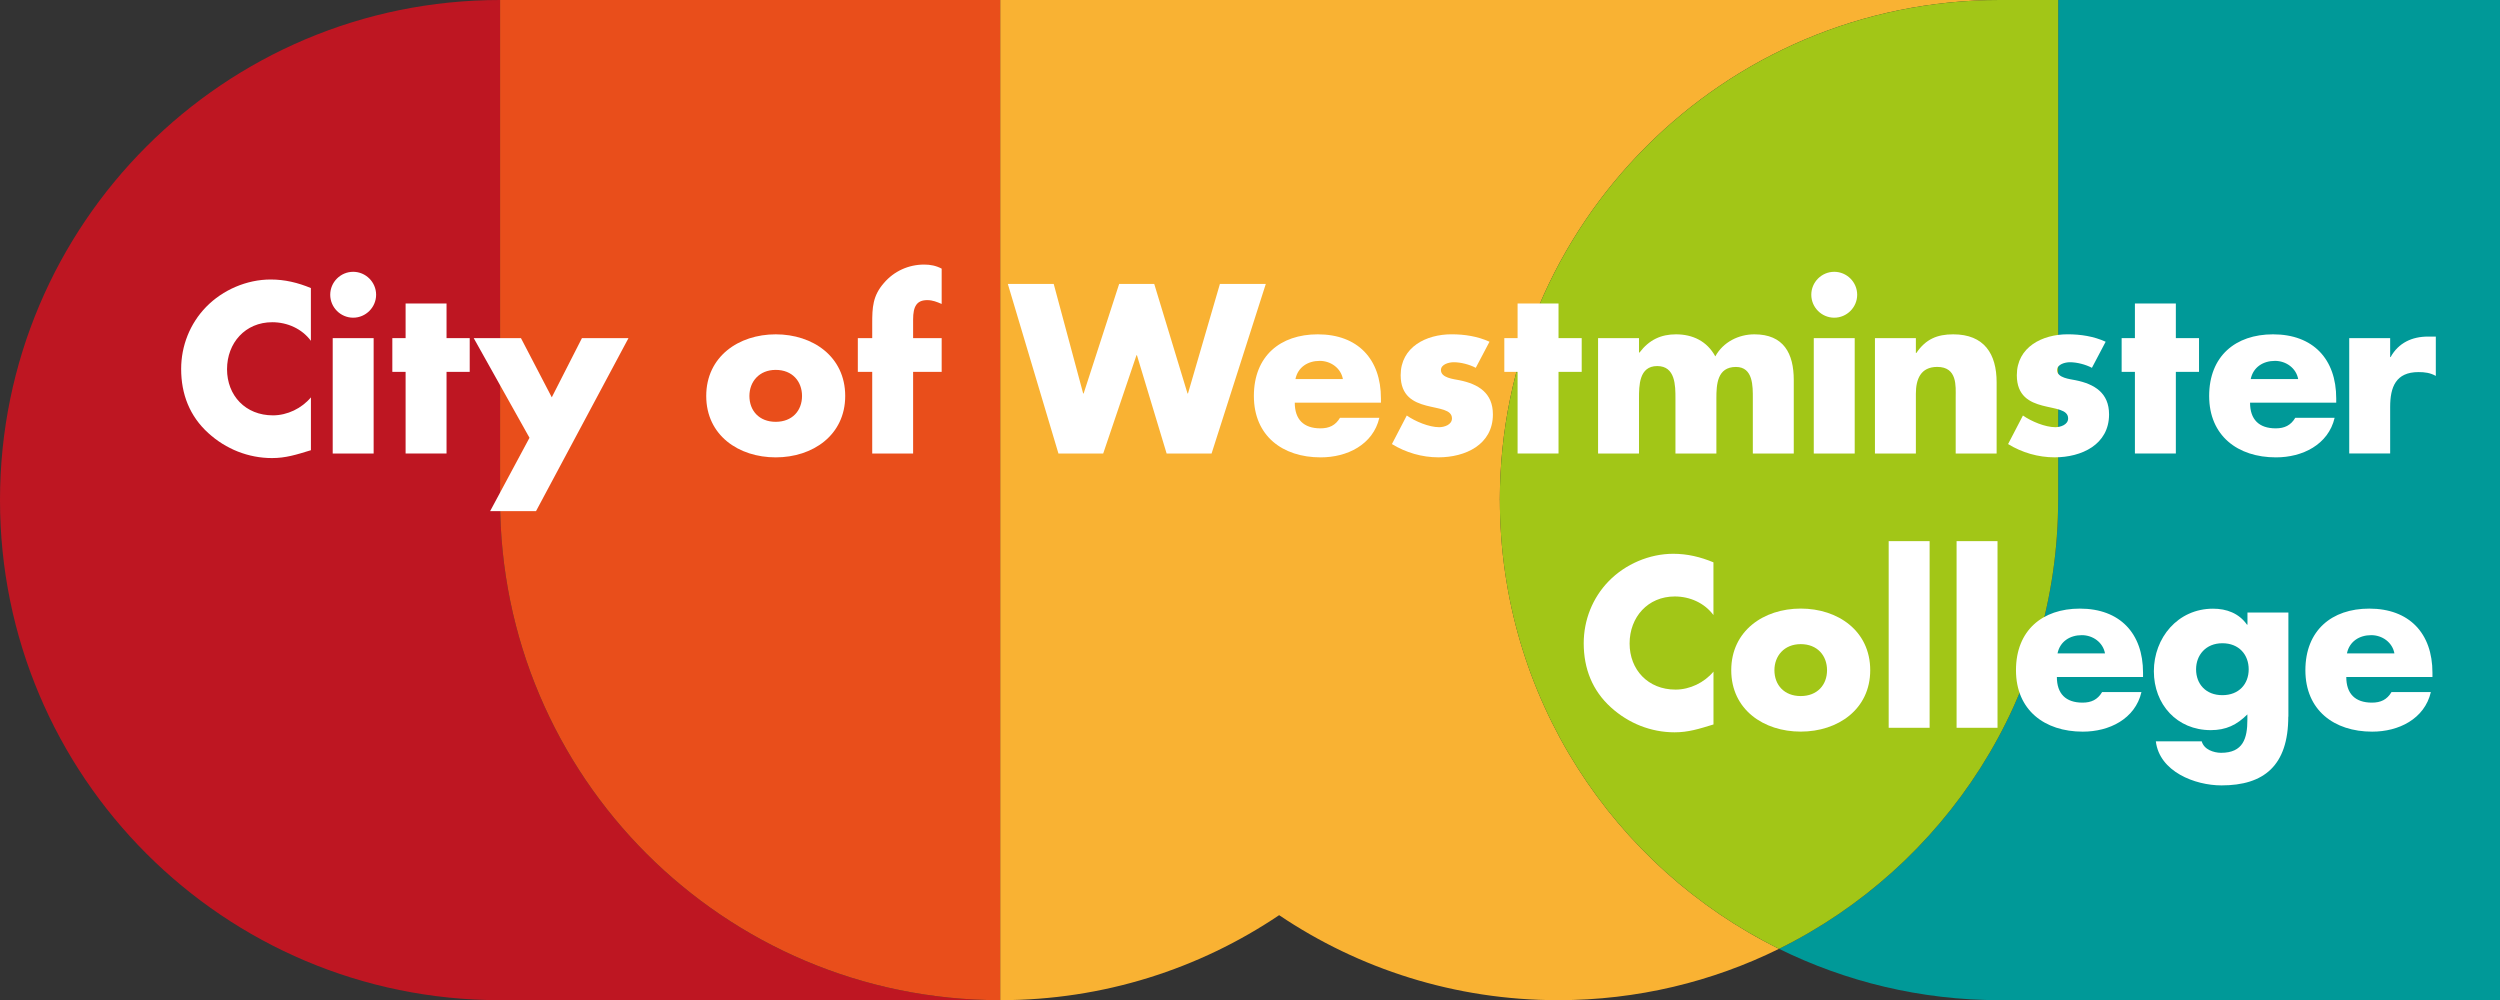
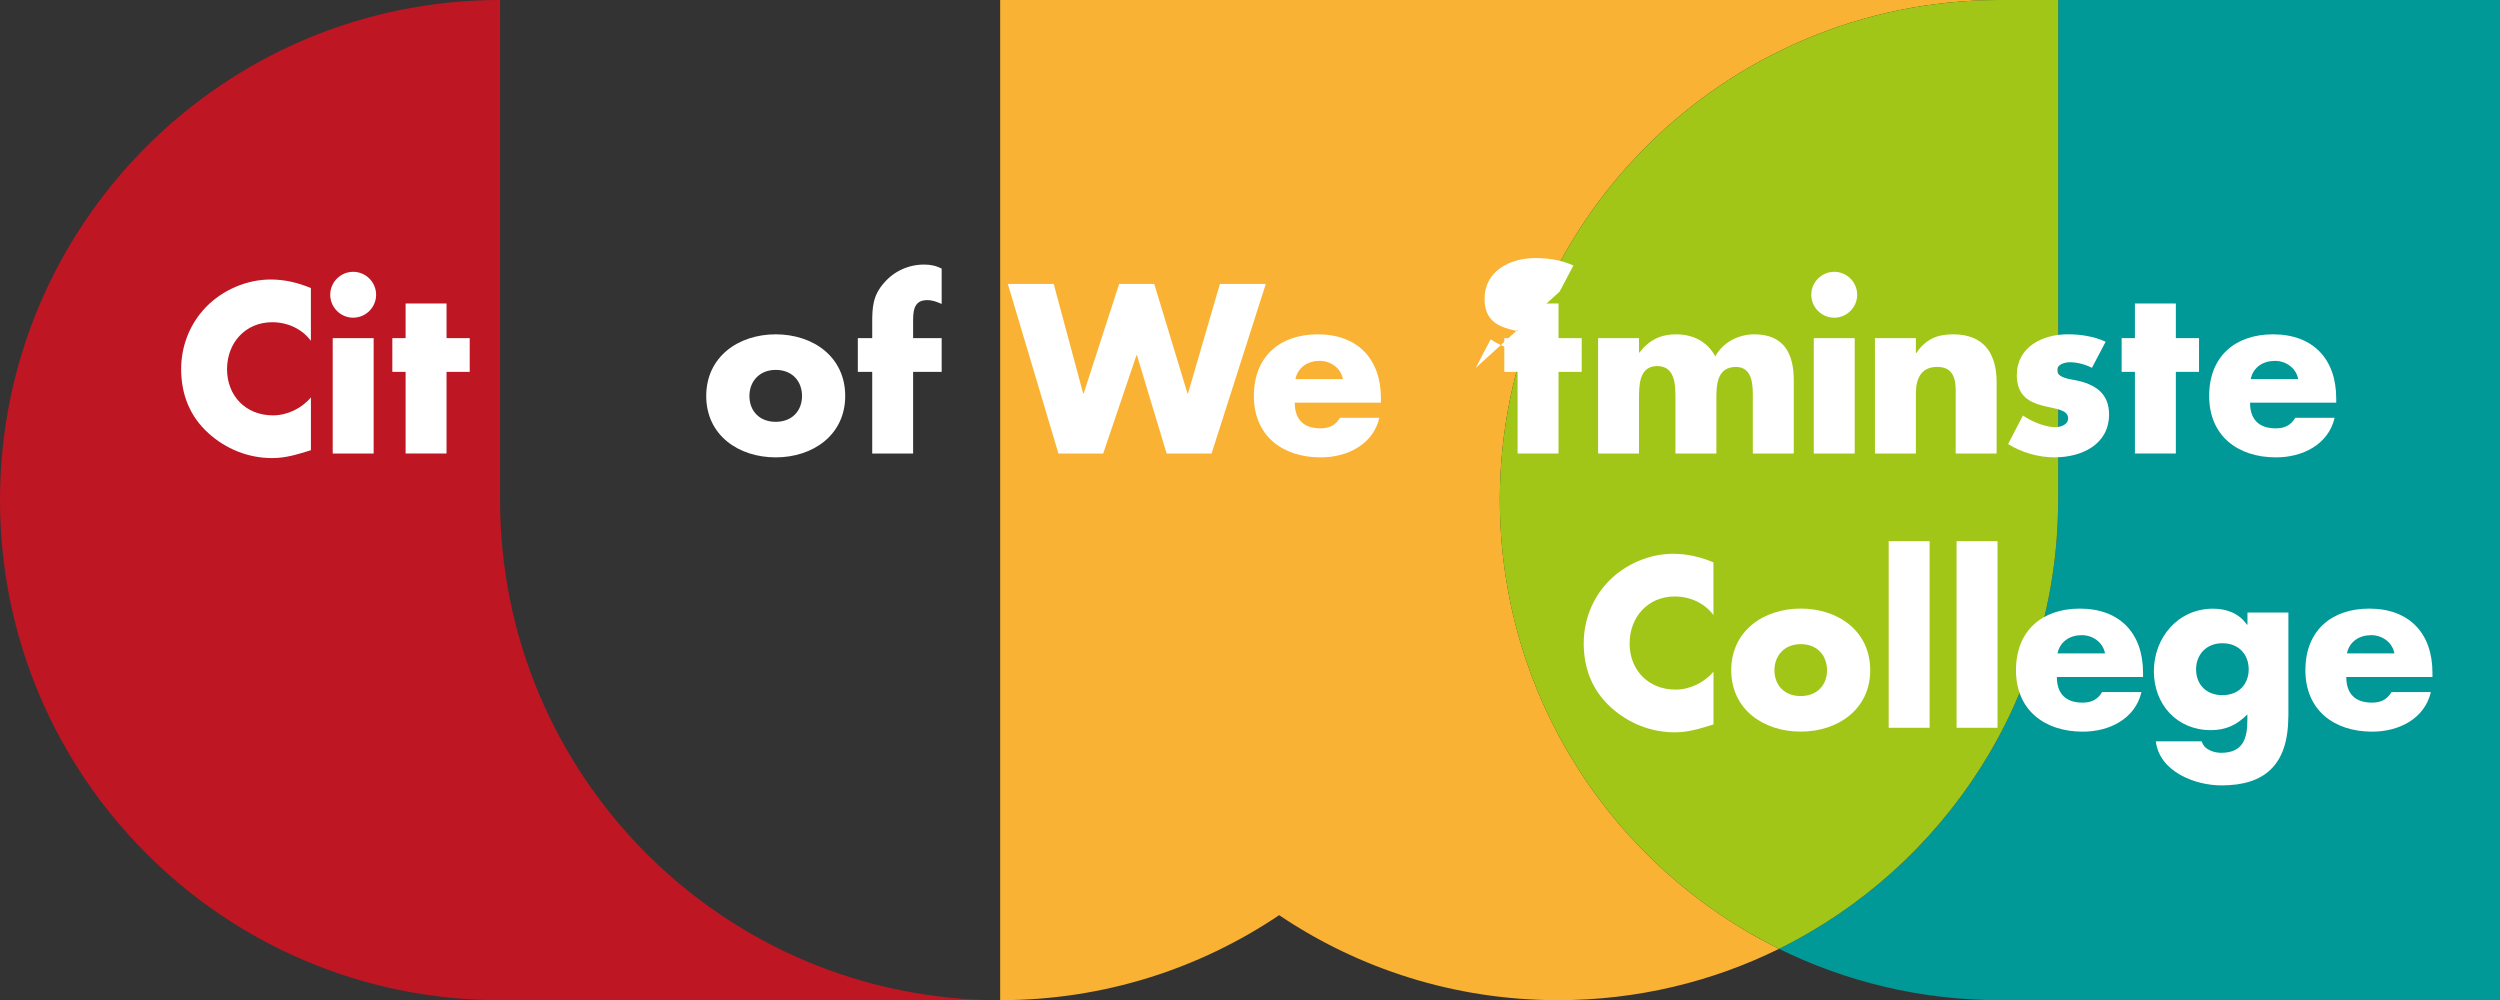
<svg xmlns="http://www.w3.org/2000/svg" id="a" viewBox="0 0 646.14 258.5">
  <rect x="0" y="0" width="646.14" height="258.5" fill="#333333" stroke="none" />
  <defs>
    <style>.b{fill:#f9b233;}.c{fill:#e94e1b;}.d{fill:#fff;}.e{fill:#009998;}.f{fill:#be1622;}.g{fill:#a2c617;}</style>
  </defs>
  <path class="b" d="M387.64,129.25h0C387.64,57.87,445.51,0,516.89,0H258.5V258.5h0c26.7,0,51.5-8.1,72.1-21.97,20.6,13.87,45.4,21.97,72.1,21.97h0c20.5,0,39.88-4.78,57.1-13.27-42.74-21.08-72.15-65.09-72.15-115.98Z" />
  <path class="f" d="M129.25,129.25V0h0C57.87,0,0,57.87,0,129.25H0c0,71.38,57.87,129.25,129.25,129.25h129.25c-71.38,0-129.25-57.87-129.25-129.25Z" />
-   <path class="c" d="M258.5,0H129.25V129.25c0,71.38,57.87,129.25,129.25,129.25h0V0Z" />
  <path class="e" d="M531.95,0V129.25c0,50.88-29.41,94.89-72.15,115.98,17.22,8.49,36.6,13.27,57.1,13.27h129.25V0h-114.19Z" />
  <path class="g" d="M531.95,129.25V0h-15.06c-71.38,0-129.25,57.87-129.25,129.25h0c0,50.88,29.41,94.89,72.15,115.98,42.74-21.08,72.15-65.09,72.15-115.98Z" />
  <g>
    <path class="d" d="M80.36,88.1c-2.32-3.14-6.1-4.82-10-4.82-6.97,0-11.68,5.35-11.68,12.15s4.77,11.92,11.86,11.92c3.72,0,7.44-1.8,9.82-4.65v13.66c-3.78,1.16-6.51,2.03-10.06,2.03-6.1,0-11.92-2.32-16.45-6.45-4.82-4.36-7.03-10.06-7.03-16.57,0-5.99,2.27-11.74,6.45-16.04,4.3-4.42,10.52-7.09,16.68-7.09,3.66,0,7.03,.81,10.4,2.21v13.66Z" />
    <path class="d" d="M97.21,76.18c0,3.25-2.67,5.93-5.93,5.93s-5.93-2.67-5.93-5.93,2.67-5.93,5.93-5.93,5.93,2.67,5.93,5.93Zm-.64,41.03h-10.58v-29.82h10.58v29.82Z" />
    <path class="d" d="M115.41,117.21h-10.58v-21.1h-3.43v-8.72h3.43v-8.95h10.58v8.95h5.99v8.72h-5.99v21.1Z" />
-     <path class="d" d="M122.44,87.4h12.21l7.96,15.29,7.79-15.29h12.03l-23.89,44.7h-11.86l10.17-18.95-14.41-25.75Z" />
    <path class="d" d="M218.45,102.34c0,10.11-8.37,15.87-17.96,15.87s-17.96-5.7-17.96-15.87,8.37-15.93,17.96-15.93,17.96,5.75,17.96,15.93Zm-24.76,0c0,3.78,2.5,6.68,6.8,6.68s6.8-2.91,6.8-6.68-2.5-6.74-6.8-6.74-6.8,3.08-6.8,6.74Z" />
    <path class="d" d="M236.01,117.21h-10.58v-21.1h-3.72v-8.72h3.72v-3.78c0-4.13,.12-7.15,3.02-10.46,2.62-3.08,6.39-4.77,10.4-4.77,1.63,0,3.08,.29,4.53,1.05v9.13c-1.22-.52-2.32-.99-3.72-.99-2.73,0-3.66,1.63-3.66,5v4.82h7.38v8.72h-7.38v21.1Z" />
    <path class="d" d="M279.95,101.7h.12l9.18-28.31h9.07l8.6,28.31h.12l8.25-28.31h11.86l-14.01,43.82h-11.62l-7.67-25.4h-.12l-8.6,25.4h-11.57l-13.08-43.82h11.86l7.61,28.31Z" />
    <path class="d" d="M356.9,104.08h-22.26c0,4.3,2.27,6.63,6.63,6.63,2.27,0,3.89-.76,5.06-2.73h10.17c-.81,3.49-2.91,6.04-5.64,7.73-2.73,1.69-6.1,2.5-9.53,2.5-9.88,0-17.26-5.58-17.26-15.87s6.8-15.93,16.51-15.93c10.35,0,16.33,6.39,16.33,16.56v1.1Zm-9.82-6.1c-.52-2.85-3.14-4.71-5.99-4.71-3.08,0-5.64,1.63-6.28,4.71h12.26Z" />
-     <path class="d" d="M381.43,95.07c-1.63-.87-3.89-1.45-5.7-1.45-1.22,0-3.31,.52-3.31,2.03,0,2.03,3.31,2.32,4.77,2.62,4.94,.99,8.66,3.31,8.66,8.83,0,7.85-7.15,11.1-14.07,11.1-4.24,0-8.43-1.22-12.03-3.43l3.84-7.38c2.15,1.51,5.75,3.02,8.37,3.02,1.34,0,3.31-.64,3.31-2.27,0-2.32-3.31-2.44-6.63-3.31-3.31-.87-6.63-2.5-6.63-7.85,0-7.32,6.63-10.58,13.14-10.58,3.37,0,6.74,.52,9.82,1.92l-3.55,6.74Z" />
+     <path class="d" d="M381.43,95.07l3.84-7.38c2.15,1.51,5.75,3.02,8.37,3.02,1.34,0,3.31-.64,3.31-2.27,0-2.32-3.31-2.44-6.63-3.31-3.31-.87-6.63-2.5-6.63-7.85,0-7.32,6.63-10.58,13.14-10.58,3.37,0,6.74,.52,9.82,1.92l-3.55,6.74Z" />
    <path class="d" d="M402.81,117.21h-10.58v-21.1h-3.43v-8.72h3.43v-8.95h10.58v8.95h5.99v8.72h-5.99v21.1Z" />
    <path class="d" d="M423.62,91.12h.12c2.5-3.31,5.58-4.71,9.42-4.71,4.3,0,8.02,1.74,10.17,5.7,2.03-3.72,6.04-5.7,10.11-5.7,7.56,0,10.17,4.94,10.17,11.8v19.01h-10.58v-14.24c0-3.08,.12-8.14-4.36-8.14-4.88,0-5.06,4.59-5.06,8.14v14.24h-10.58v-14.24c0-3.31,0-8.37-4.71-8.37s-4.71,5.06-4.71,8.37v14.24h-10.58v-29.82h10.58v3.72Z" />
    <path class="d" d="M480,76.18c0,3.25-2.67,5.93-5.93,5.93s-5.93-2.67-5.93-5.93,2.67-5.93,5.93-5.93,5.93,2.67,5.93,5.93Zm-.64,41.03h-10.58v-29.82h10.58v29.82Z" />
    <path class="d" d="M495.17,91.23h.12c2.44-3.6,5.41-4.82,9.53-4.82,8.02,0,11.22,5.06,11.22,12.38v18.42h-10.58v-14.53c0-2.85,.47-7.85-4.77-7.85-4.3,0-5.52,3.2-5.52,6.92v15.46h-10.58v-29.82h10.58v3.84Z" />
    <path class="d" d="M540.68,95.07c-1.63-.87-3.89-1.45-5.7-1.45-1.22,0-3.31,.52-3.31,2.03,0,2.03,3.31,2.32,4.77,2.62,4.94,.99,8.66,3.31,8.66,8.83,0,7.85-7.15,11.1-14.07,11.1-4.24,0-8.43-1.22-12.03-3.43l3.84-7.38c2.15,1.51,5.75,3.02,8.37,3.02,1.34,0,3.31-.64,3.31-2.27,0-2.32-3.31-2.44-6.63-3.31-3.31-.87-6.63-2.5-6.63-7.85,0-7.32,6.63-10.58,13.14-10.58,3.37,0,6.74,.52,9.82,1.92l-3.55,6.74Z" />
    <path class="d" d="M562.36,117.21h-10.58v-21.1h-3.43v-8.72h3.43v-8.95h10.58v8.95h5.99v8.72h-5.99v21.1Z" />
    <path class="d" d="M603.8,104.08h-22.26c0,4.3,2.27,6.63,6.63,6.63,2.27,0,3.89-.76,5.06-2.73h10.17c-.81,3.49-2.91,6.04-5.64,7.73-2.73,1.69-6.1,2.5-9.53,2.5-9.88,0-17.26-5.58-17.26-15.87s6.8-15.93,16.51-15.93c10.35,0,16.33,6.39,16.33,16.56v1.1Zm-9.82-6.1c-.52-2.85-3.14-4.71-5.99-4.71-3.08,0-5.64,1.63-6.28,4.71h12.26Z" />
-     <path class="d" d="M617.75,92.28h.12c2.03-3.66,5.52-5.29,9.65-5.29h2.03v10.17c-1.45-.81-2.85-.99-4.48-.99-5.87,0-7.32,3.89-7.32,9.01v12.03h-10.58v-29.82h10.58v4.88Z" />
    <path class="d" d="M442.86,158.98c-2.32-3.14-6.1-4.82-10-4.82-6.97,0-11.68,5.35-11.68,12.15s4.77,11.92,11.86,11.92c3.72,0,7.44-1.8,9.82-4.65v13.66c-3.78,1.16-6.51,2.03-10.06,2.03-6.1,0-11.92-2.32-16.45-6.45-4.82-4.36-7.03-10.06-7.03-16.56,0-5.99,2.27-11.74,6.45-16.04,4.3-4.42,10.52-7.09,16.68-7.09,3.66,0,7.03,.81,10.4,2.21v13.66Z" />
    <path class="d" d="M483.37,173.22c0,10.11-8.37,15.87-17.96,15.87s-17.96-5.7-17.96-15.87,8.37-15.93,17.96-15.93,17.96,5.75,17.96,15.93Zm-24.76,0c0,3.78,2.5,6.68,6.8,6.68s6.8-2.91,6.8-6.68-2.5-6.74-6.8-6.74-6.8,3.08-6.8,6.74Z" />
    <path class="d" d="M498.72,188.1h-10.58v-48.24h10.58v48.24Z" />
    <path class="d" d="M516.27,188.1h-10.58v-48.24h10.58v48.24Z" />
    <path class="d" d="M553.87,174.97h-22.26c0,4.3,2.27,6.63,6.63,6.63,2.27,0,3.89-.76,5.06-2.73h10.17c-.81,3.49-2.91,6.04-5.64,7.73-2.73,1.69-6.1,2.5-9.53,2.5-9.88,0-17.26-5.58-17.26-15.87s6.8-15.93,16.51-15.93c10.35,0,16.33,6.39,16.33,16.56v1.1Zm-9.82-6.1c-.52-2.85-3.14-4.71-5.99-4.71-3.08,0-5.64,1.63-6.28,4.71h12.26Z" />
    <path class="d" d="M591.42,185.2c0,12.67-6.28,17.79-17.26,17.79-6.86,0-16.04-3.55-16.97-11.39h11.86c.29,1.05,1.05,1.8,1.98,2.27,.93,.46,2.03,.7,3.02,.7,5.7,0,6.8-3.72,6.8-8.54v-1.39c-2.73,2.73-5.52,4.07-9.47,4.07-8.72,0-14.7-6.63-14.7-15.23s6.16-16.16,15.29-16.16c3.49,0,6.68,1.16,8.78,4.13h.12v-3.14h10.58v26.91Zm-23.83-12.21c0,3.78,2.5,6.68,6.8,6.68s6.8-2.91,6.8-6.68-2.5-6.74-6.8-6.74-6.8,3.08-6.8,6.74Z" />
    <path class="d" d="M628.67,174.97h-22.26c0,4.3,2.27,6.63,6.63,6.63,2.27,0,3.89-.76,5.06-2.73h10.17c-.81,3.49-2.91,6.04-5.64,7.73-2.73,1.69-6.1,2.5-9.53,2.5-9.88,0-17.26-5.58-17.26-15.87s6.8-15.93,16.51-15.93c10.35,0,16.33,6.39,16.33,16.56v1.1Zm-9.82-6.1c-.52-2.85-3.14-4.71-5.99-4.71-3.08,0-5.64,1.63-6.28,4.71h12.26Z" />
  </g>
</svg>